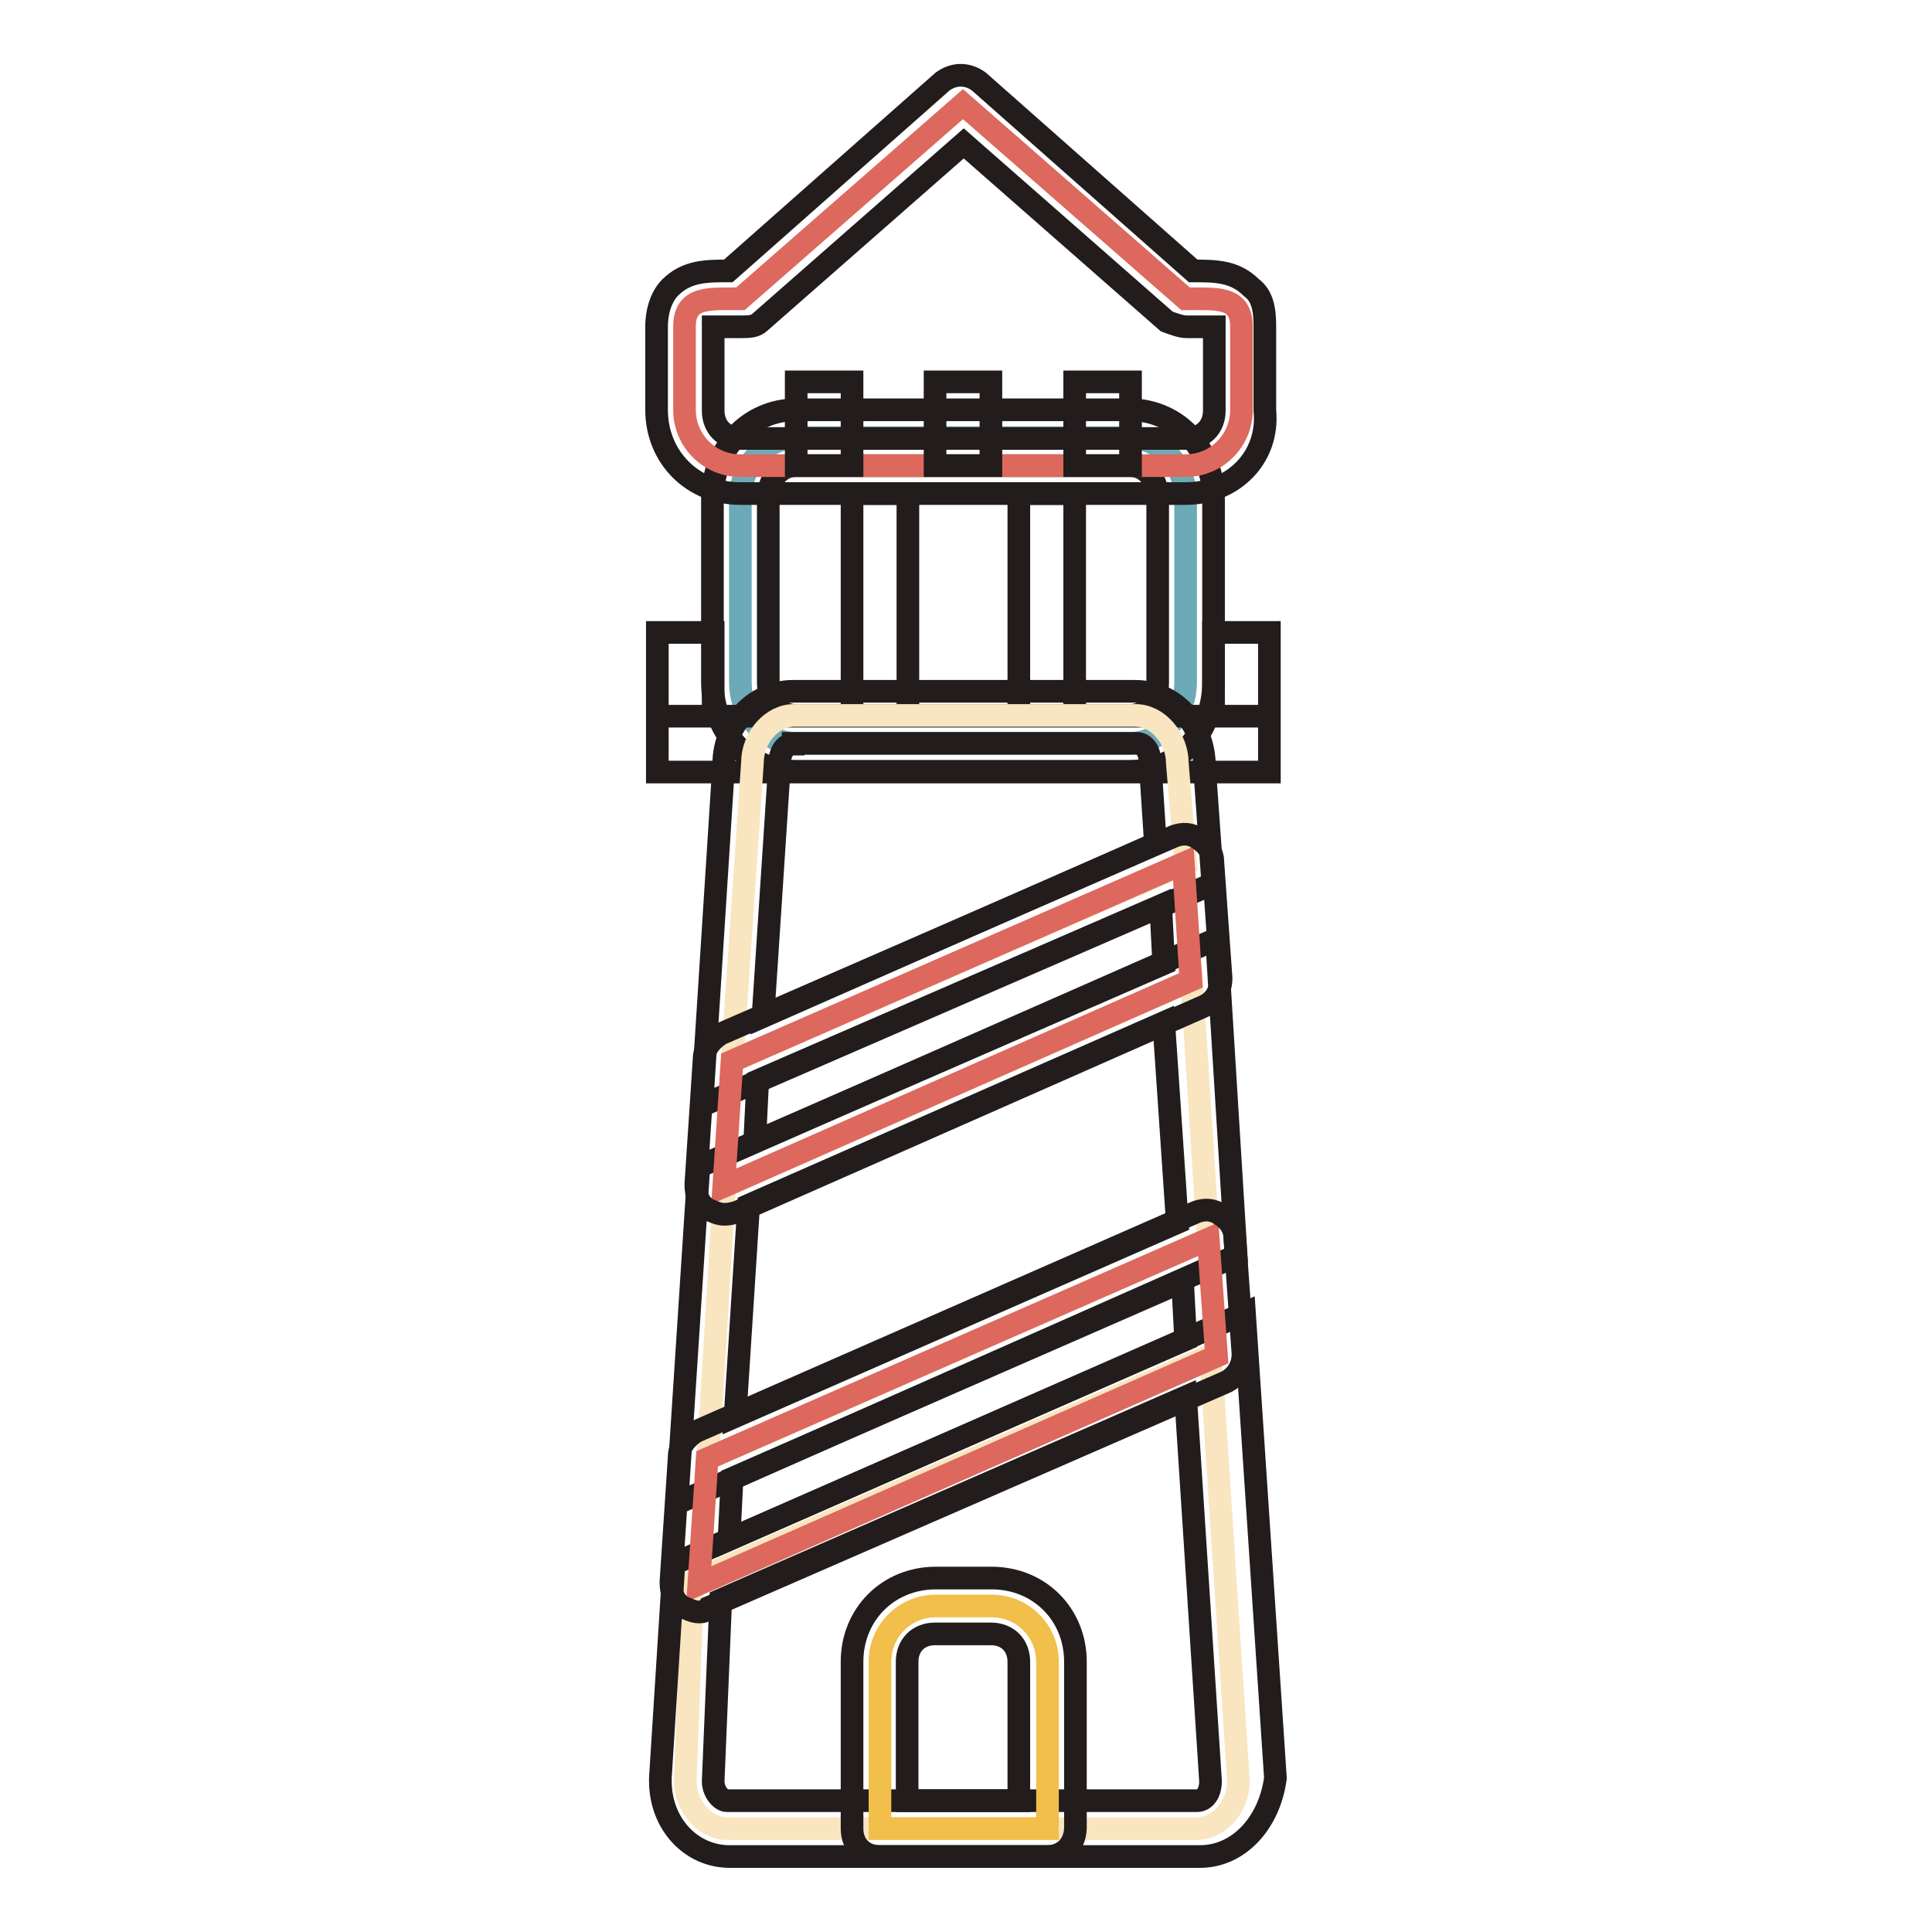
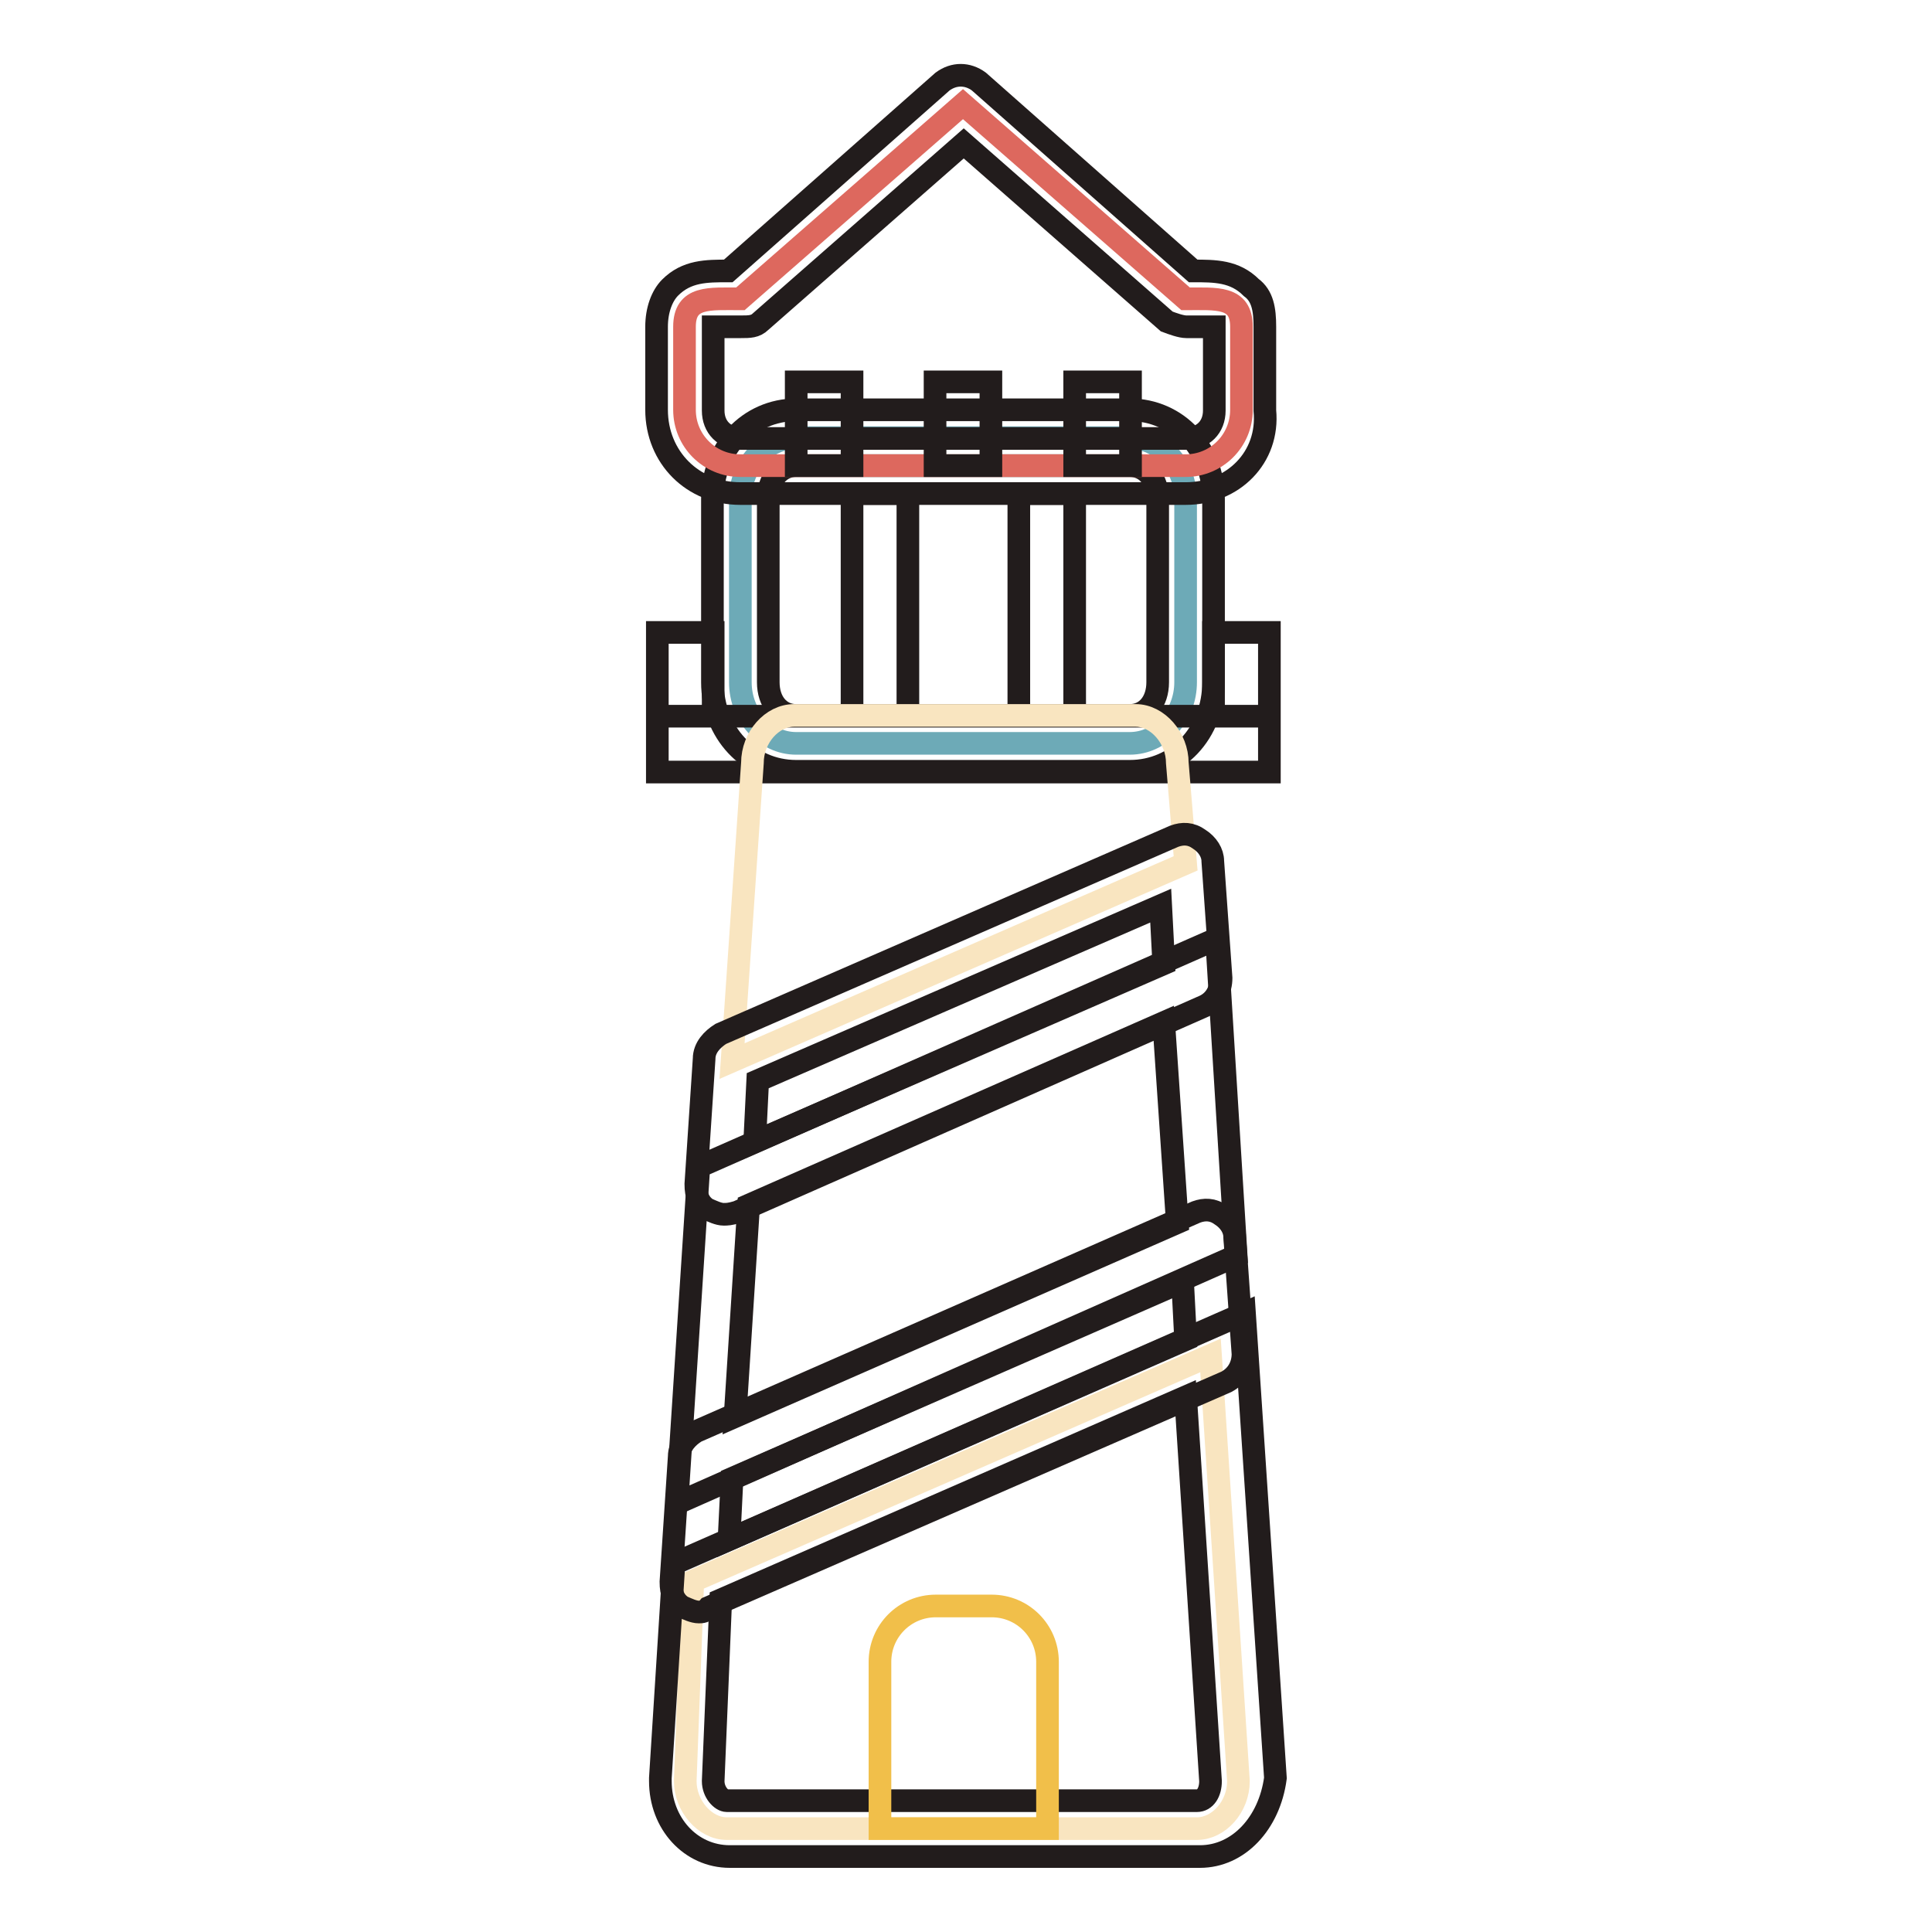
<svg xmlns="http://www.w3.org/2000/svg" version="1.1" x="0px" y="0px" viewBox="0 0 256 256" enable-background="new 0 0 256 256" xml:space="preserve">
  <g>
    <path stroke-width="3" fill-opacity="0" stroke="#6daab7" d="M157.1,90.4c0,4.4-3.3,8.1-7.4,8.1h-44.2c-4.1,0-7.4-3.7-7.4-8.1V66.1c0-4.4,3.3-8.1,7.4-8.1h44.2 c4.1,0,7.4,3.7,7.4,8.1V90.4z" />
    <path stroke-width="3" fill-opacity="0" stroke="#221c1c" d="M149.7,102.2h-44.2c-6.3,0-11.1-5.2-11.1-11.8V66.1c0-6.6,4.8-11.8,11.1-11.8h44.2 c6.3,0,11.1,5.2,11.1,11.8v24.3C160.8,97.1,156,102.2,149.7,102.2z M105.5,61.7c-2.2,0-3.7,1.8-3.7,4.4v24.3c0,2.6,1.5,4.4,3.7,4.4 h44.2c2.2,0,3.7-1.8,3.7-4.4V66.1c0-2.6-1.5-4.4-3.7-4.4H105.5z" />
    <path stroke-width="3" fill-opacity="0" stroke="#dd685e" d="M164.5,54.3c0,4.1-3.3,7.4-7.4,7.4h-59c-4.1,0-7.4-3.3-7.4-7.4V43.3c0-4.1,3.3-3.7,7.4-3.7l29.5-25.8 l29.5,25.8c4.1,0,7.4-0.4,7.4,3.7V54.3z" />
    <path stroke-width="3" fill-opacity="0" stroke="#221c1c" d="M157.1,65.4h-59c-6.3,0-11.1-4.8-11.1-11.1V43.3c0-2.2,0.7-4.1,1.8-5.2c2.2-2.2,4.8-2.2,7.7-2.2l28.4-25.1 c1.5-1.1,3.3-1.1,4.8,0l28.4,25.1c2.9,0,5.5,0,7.7,2.2c1.5,1.1,1.8,2.9,1.8,5.2v11.1C168.2,60.6,163.4,65.4,157.1,65.4L157.1,65.4z  M94.5,43.3v11.1c0,2.2,1.5,3.7,3.7,3.7h59c2.2,0,3.7-1.5,3.7-3.7V43.3h-3.7c-0.7,0-1.8-0.4-2.6-0.7l-26.9-23.6l-26.9,23.6 c-0.7,0.7-1.5,0.7-2.6,0.7H94.5z" />
    <path stroke-width="3" fill-opacity="0" stroke="#221c1c" d="M105.5,50.6h7.4v11.1h-7.4V50.6z M142.4,50.6h7.4v11.1h-7.4V50.6z M123.9,50.6h7.4v11.1h-7.4V50.6z  M87.1,94.9h81.1v7.4H87.1V94.9z M87.1,83.8h7.4v11.1h-7.4V83.8z M160.8,83.8h7.4v11.1h-7.4V83.8z M135,65.4h7.4v29.5H135V65.4z  M112.9,65.4h7.4v29.5h-7.4V65.4z" />
    <path stroke-width="3" fill-opacity="0" stroke="#f9e5c0" d="M156,101.1c0-3.3-2.6-6.3-5.5-6.3h-45.3c-2.9,0-5.5,2.9-5.5,6.3L97,140.6l60.1-26.2L156,101.1L156,101.1z" />
-     <path stroke-width="3" fill-opacity="0" stroke="#221c1c" d="M93,146.5l2.9-45.3c0-5.2,4.1-9.6,9.2-9.6h45.3c5.2,0,9.2,4.4,9.2,10l1.1,15.5L93,146.5z M105.1,98.6 c-1.1,0-1.8,1.1-1.8,2.6l-2.2,33.5l52-22.9l-0.7-10.7c0-1.5-0.7-2.6-1.8-2.6H105.1z" />
    <path stroke-width="3" fill-opacity="0" stroke="#f9e5c0" d="M90.8,236c0,3.3,2.6,6.3,5.5,6.3h62.3c2.9,0,5.5-2.9,5.5-6.3l-3.7-56.4l-68.6,29.9L90.8,236L90.8,236z" />
    <path stroke-width="3" fill-opacity="0" stroke="#221c1c" d="M159,246H96.7c-5.2,0-9.2-4.4-9.2-10v-0.4l1.8-28.4l75.6-33.2l4.1,61.6C168.2,241.6,164.1,246,159,246z  M94.5,236c0,1.5,1.1,2.6,1.8,2.6h62.3c1.1,0,1.8-1.1,1.8-2.6l-3.3-50.9l-61.6,26.9L94.5,236z" />
-     <path stroke-width="3" fill-opacity="0" stroke="#f9e5c0" d="M157.9,129.9l-61.9,27.3l-2.2,36.1l66.3-29.1L157.9,129.9z" />
    <path stroke-width="3" fill-opacity="0" stroke="#221c1c" d="M89.7,199.2l2.9-44.6l68.6-30.2l2.6,42L89.7,199.2z M99.2,159.7l-1.8,28L156,162l-1.8-26.5L99.2,159.7 L99.2,159.7z" />
-     <path stroke-width="3" fill-opacity="0" stroke="#dd685e" d="M156.8,114.4L97,140.6l-1.1,16.6l61.9-27.3L156.8,114.4z" />
    <path stroke-width="3" fill-opacity="0" stroke="#221c1c" d="M95.9,160.9c-0.7,0-1.5-0.4-2.2-0.7c-1.1-0.7-1.5-1.8-1.5-3.3l1.1-16.6c0-1.5,1.1-2.6,2.2-3.3l60.1-26.2 c1.1-0.4,2.2-0.4,3.3,0.4c1.1,0.7,1.8,1.8,1.8,2.9l1.1,15.5c0,1.5-0.7,3-2.2,3.7l-61.9,27.3C96.7,160.9,96.3,160.9,95.9,160.9 L95.9,160.9z M100.4,143.2l-0.4,8.1l54.2-23.6l-0.4-7.7L100.4,143.2z" />
-     <path stroke-width="3" fill-opacity="0" stroke="#dd685e" d="M93.7,193.3l-1.1,16.6l68.6-30.2l-1.1-15.5L93.7,193.3z" />
    <path stroke-width="3" fill-opacity="0" stroke="#221c1c" d="M92.6,213.6c-0.7,0-1.5-0.4-2.2-0.7c-1.1-0.7-1.5-1.8-1.5-3.3l1.1-16.6c0-1.5,1.1-2.6,2.2-3.3l66.3-29.1 c1.1-0.4,2.2-0.4,3.3,0.4c1.1,0.7,1.8,1.8,1.8,2.9l1.1,15.5c0,1.5-0.7,2.9-2.2,3.7l-68.6,29.9C93.4,213.6,93,213.6,92.6,213.6 L92.6,213.6z M97,195.9l-0.4,8.1l60.5-26.5l-0.4-7.7L97,195.9z" />
    <path stroke-width="3" fill-opacity="0" stroke="#f1bf4a" d="M138.7,242.3h-22.1v-22.1c0-4.1,3.3-7.4,7.4-7.4h7.4c4.1,0,7.4,3.3,7.4,7.4V242.3z" />
-     <path stroke-width="3" fill-opacity="0" stroke="#221c1c" d="M138.7,246h-22.1c-2.2,0-3.7-1.5-3.7-3.7v-22.1c0-6.3,4.8-11.1,11.1-11.1h7.4c6.3,0,11.1,4.8,11.1,11.1 v22.1C142.4,244.5,140.9,246,138.7,246L138.7,246z M120.3,238.6H135v-18.4c0-2.2-1.5-3.7-3.7-3.7h-7.4c-2.2,0-3.7,1.5-3.7,3.7 V238.6z" />
  </g>
</svg>